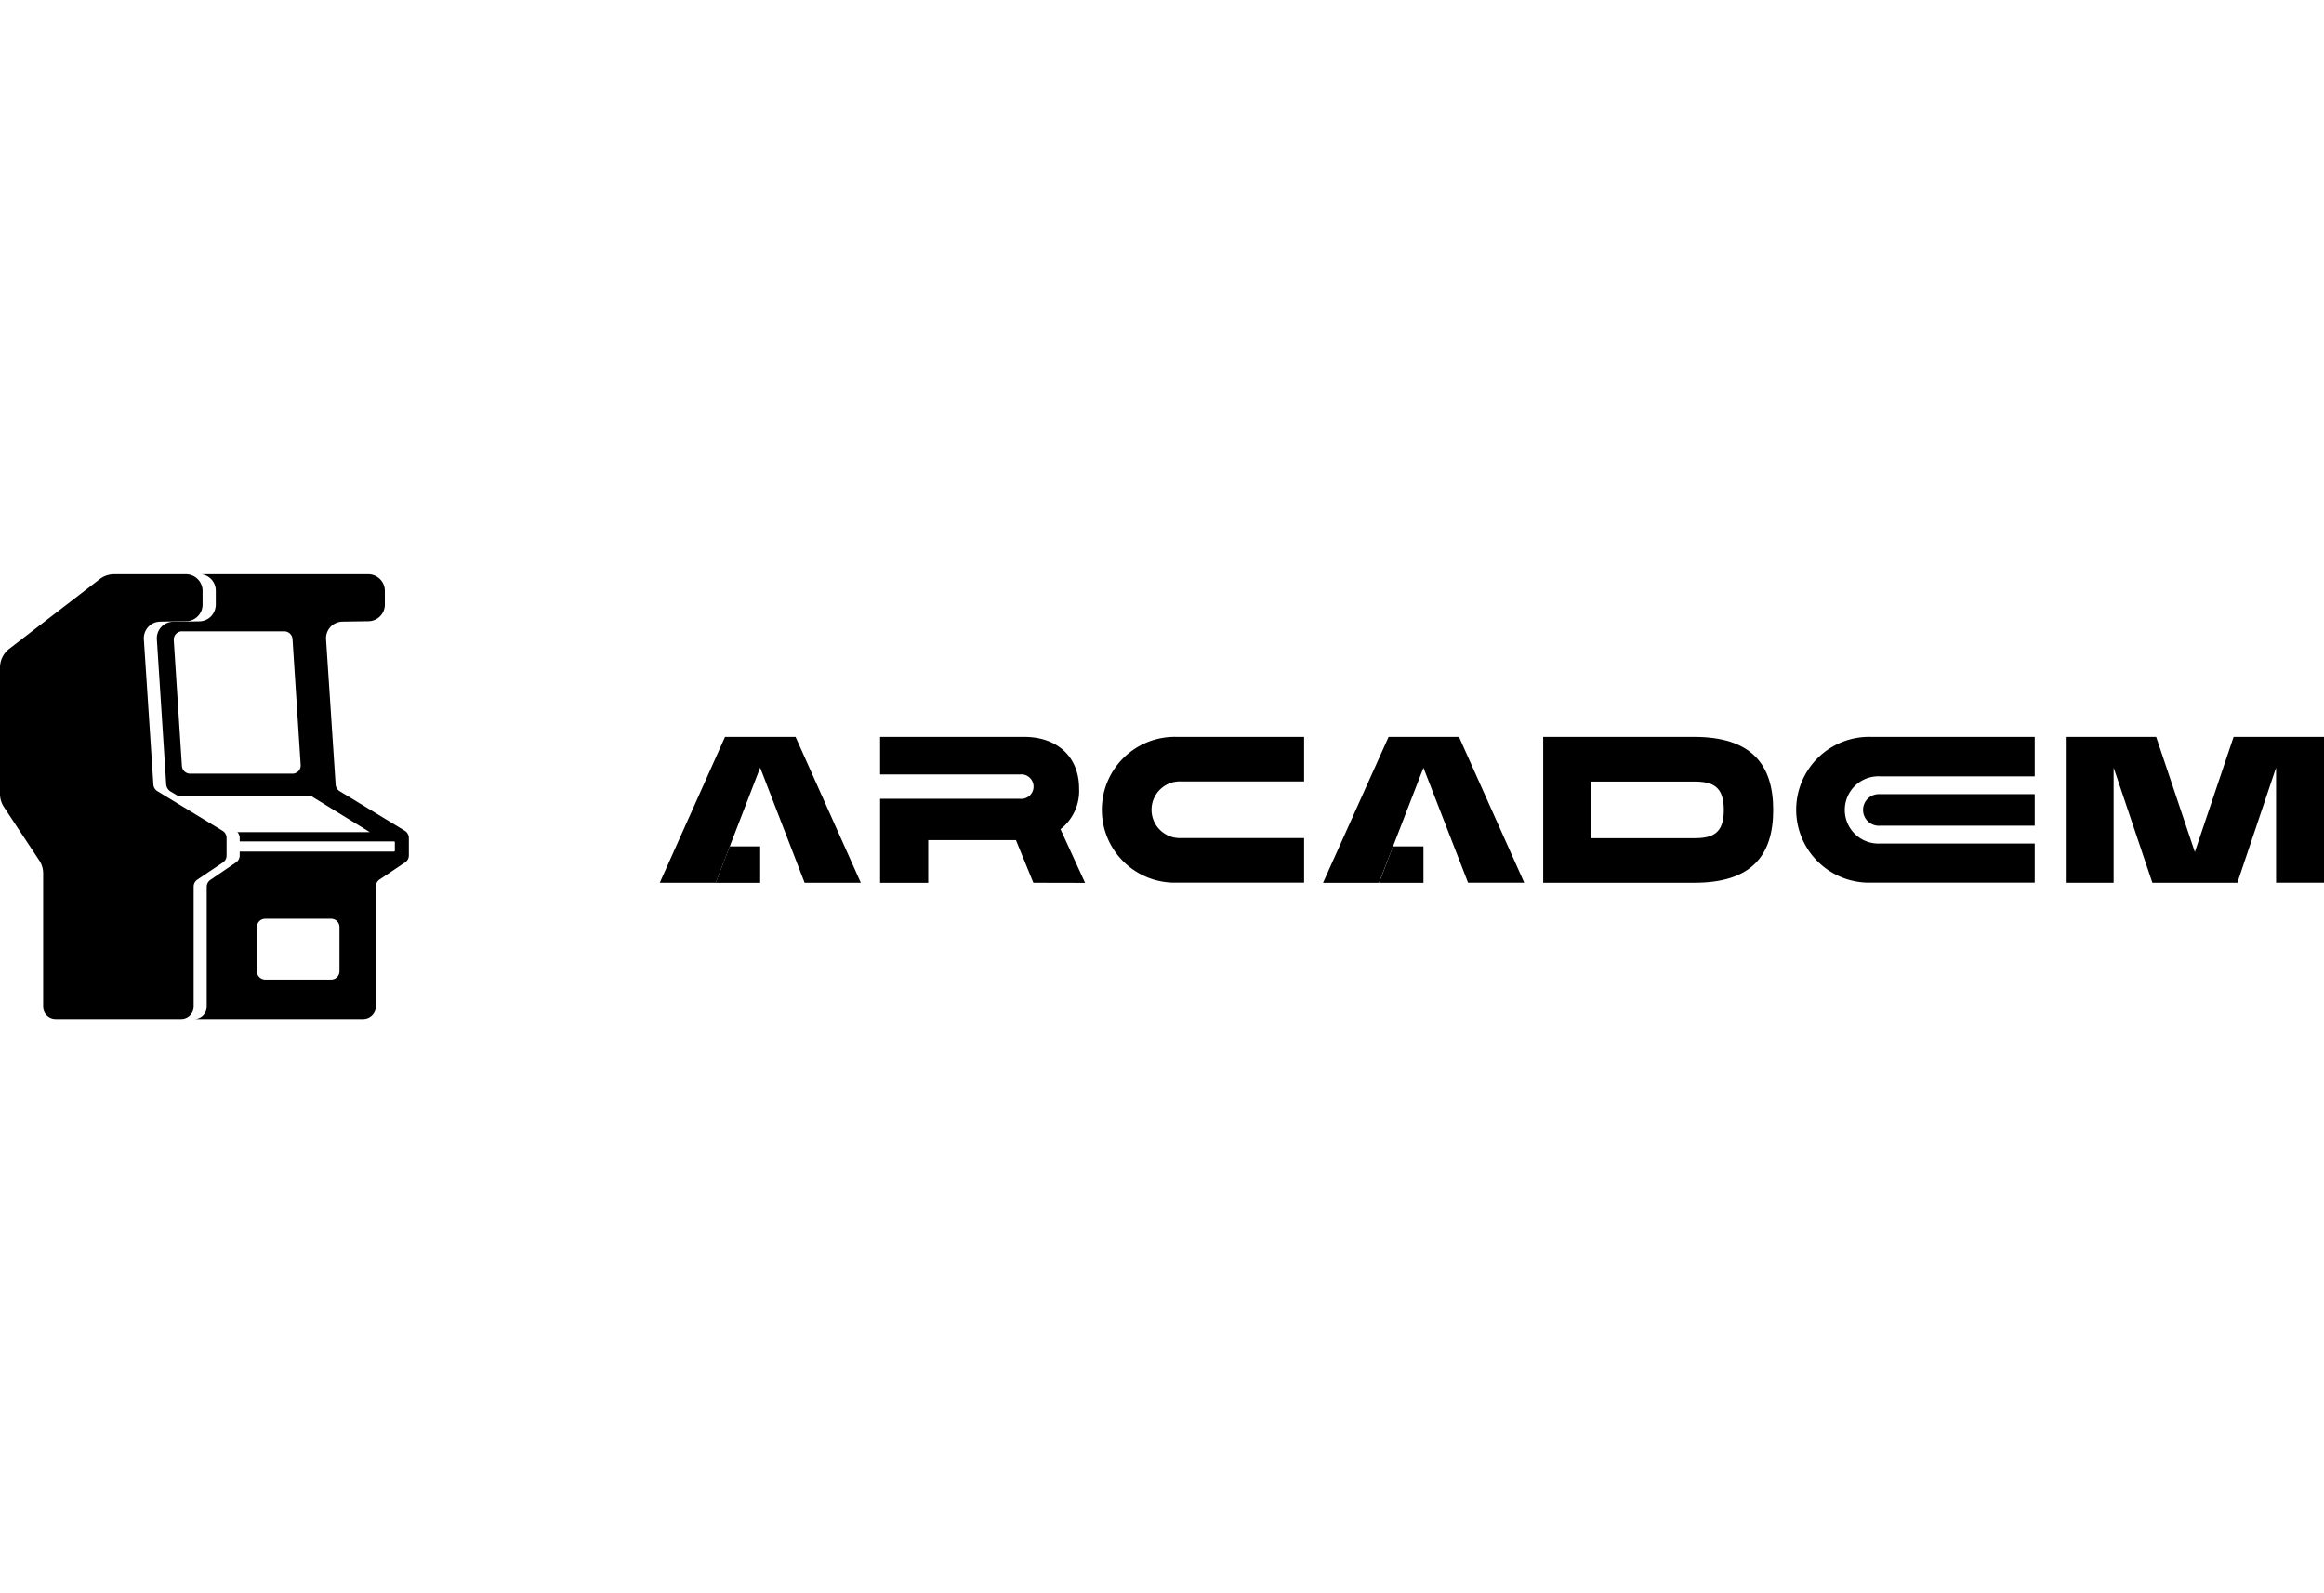
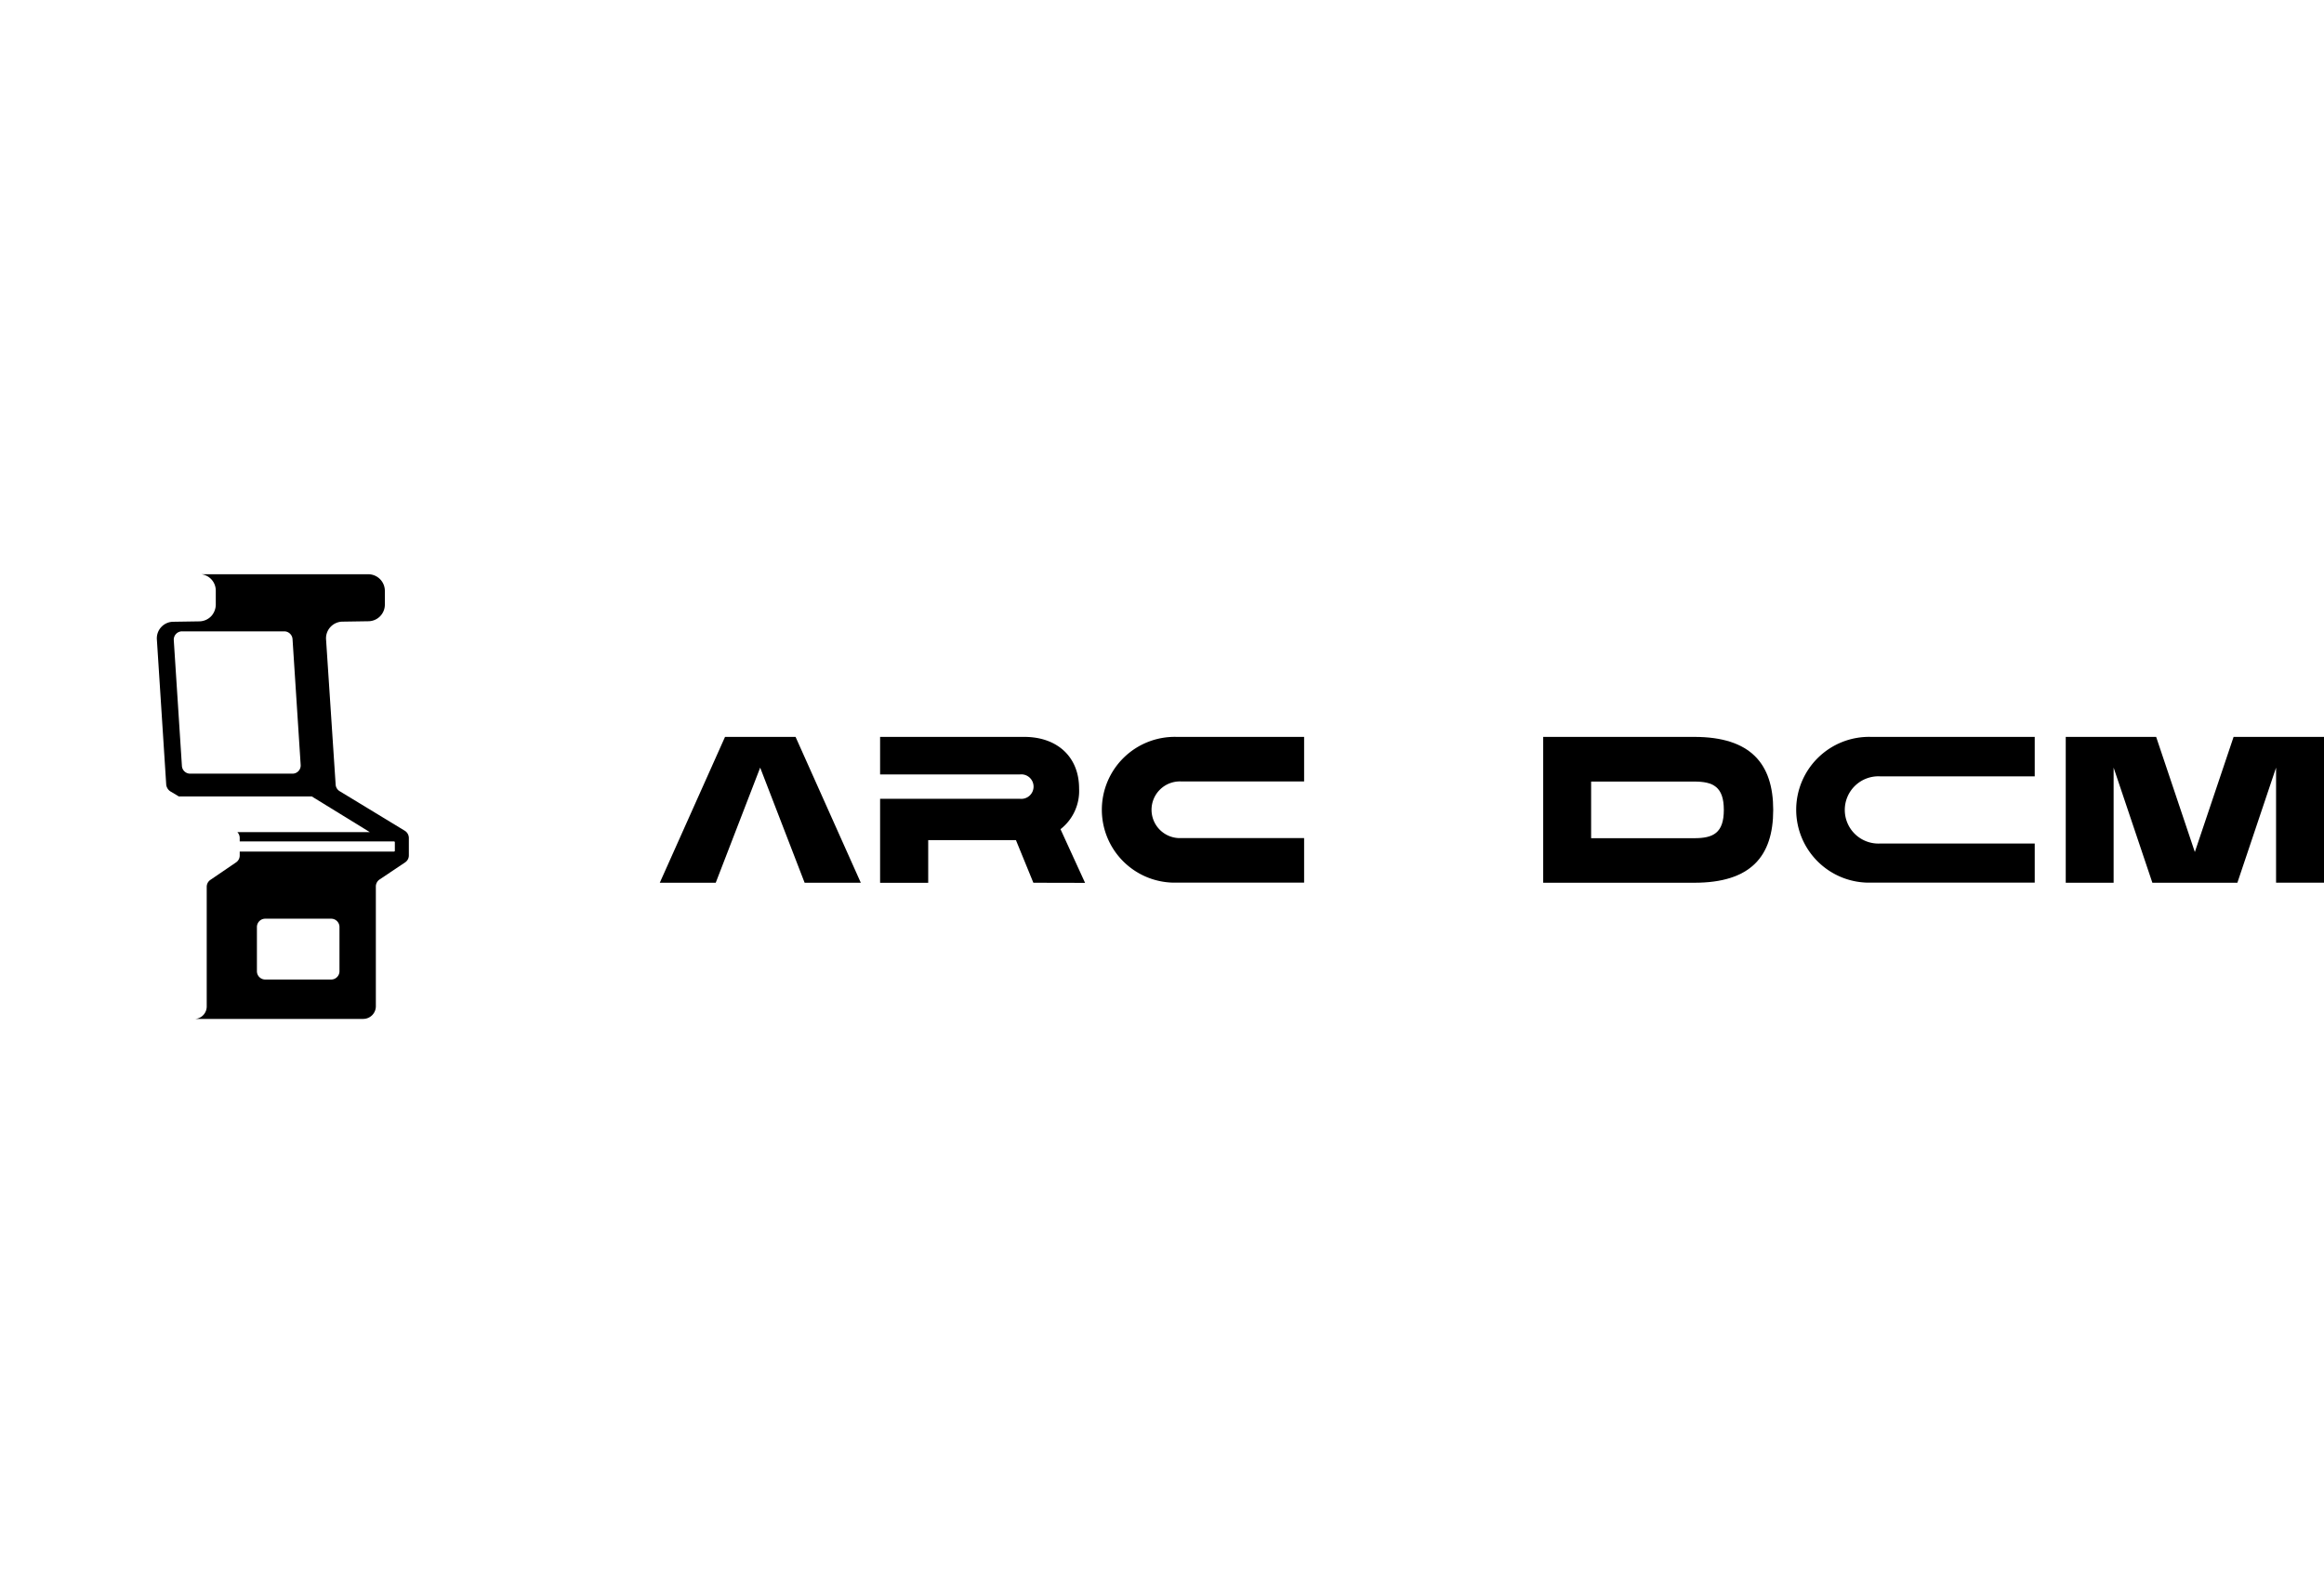
<svg xmlns="http://www.w3.org/2000/svg" viewBox="0 0 400 76.57" width="140" height="96">
  <g id="Слой_2" data-name="Слой 2">
    <g id="Слой_1-2" data-name="Слой 1">
      <path d="M177.86,53.11l-3-7.34h-15.1v7.35h-8.28V38.66h24.1a2.11,2.11,0,1,0,0-4.2h-24.1V28h24.82c5.59,0,9.43,3.37,9.43,8.89a8.34,8.34,0,0,1-3.2,7l4.23,9.24Z" />
      <path d="M202.55,28h21.91v7.67H203.3a4.88,4.88,0,1,0,0,9.75h21.16v7.67H202.55a12.55,12.55,0,1,1,0-25.09Z" />
      <path d="M305.2,40.57c0,8-3.87,12.54-13.59,12.54h-26V28h26C301.33,28,305.2,32.64,305.2,40.57Zm-8.5,0c0-4-1.86-4.88-5.09-4.88H273.86v9.75h17.75C294.84,45.44,296.7,44.58,296.7,40.57Z" />
      <path d="M370.46,53.11l-6.67-19.82V53.11h-8.24V28h15.56l6.66,19.82L384.44,28H400v25.1h-8.25V33.29l-6.66,19.82Z" />
      <path d="M350.21,34.79V28H322.06a12.55,12.55,0,1,0,0,25.09h28.15V46.36H323.55a5.79,5.79,0,1,1,0-11.57Z" />
-       <path d="M350.21,43.3V37.86H323.55a2.72,2.72,0,1,0,0,5.43h26.66Z" />
      <path d="M136.93,28l11.23,25.11h-9.67l-7.65-19.82-7.65,19.82h-9.63L124.79,28Z" />
-       <path d="M123.18,53.12h7.66V46.85H125.6Z" />
-       <path d="M251.12,28l11.23,25.1h-9.67L245,33.31l-7.66,19.81h-9.62L239,28Z" />
-       <path d="M237.37,53.12H245V46.85h-5.24Z" />
      <path d="M64.69,74.4V53.74a1.45,1.45,0,0,1,.64-1.19l4.4-2.95a1.43,1.43,0,0,0,.64-1.19v-3a1.48,1.48,0,0,0-.68-1.24L58.45,37.34a1.43,1.43,0,0,1-.68-1.13l-1.65-25a2.87,2.87,0,0,1,2.81-3.05l4.49-.07a2.86,2.86,0,0,0,2.82-2.86V2.87A2.86,2.86,0,0,0,63.36,0H50.75L34.67,0a2.84,2.84,0,0,1,2.47,2.84V5.24a3,3,0,0,1-.69,1.87,2.87,2.87,0,0,1-2.13,1l-4.48.07A2.85,2.85,0,0,0,27,11.22l1.61,25a1.61,1.61,0,0,0,.68,1.14l1.49.89H53.66l10,6.15H40.86a1.47,1.47,0,0,1,.4,1V46H67.81a.14.14,0,0,1,.15.14V47.6a.14.14,0,0,1-.15.14H41.26v.68a1.43,1.43,0,0,1-.64,1.19l-4.4,3a1.44,1.44,0,0,0-.64,1.2V74.41a2.15,2.15,0,0,1-1.94,2.14h7.08l.2,0H62.54A2.18,2.18,0,0,0,64.69,74.4ZM31.31,33l-1.4-21.65a1.43,1.43,0,0,1,1.43-1.52H48.92a1.44,1.44,0,0,1,1.43,1.33l1.4,21.65a1.41,1.41,0,0,1-1.41,1.52H32.74A1.42,1.42,0,0,1,31.31,33ZM44.22,60.74a1.43,1.43,0,0,1,1.43-1.44H57a1.43,1.43,0,0,1,1.43,1.44v7.6A1.43,1.43,0,0,1,57,69.77H45.65a1.43,1.43,0,0,1-1.43-1.43v-7.6Z" />
-       <path d="M33.33,74.4V53.74A1.46,1.46,0,0,1,34,52.55l4.4-2.95A1.43,1.43,0,0,0,39,48.41v-3a1.46,1.46,0,0,0-.68-1.24L27.08,37.34a1.45,1.45,0,0,1-.68-1.13l-1.64-25a2.86,2.86,0,0,1,2.81-3.05l4.48-.07a2.86,2.86,0,0,0,2.82-2.86V2.87A2.87,2.87,0,0,0,32,0H19.64a4.07,4.07,0,0,0-2.47.84l-15.58,12A4.07,4.07,0,0,0,0,16.05V37.84a4.09,4.09,0,0,0,.68,2.24l6.07,9.18a4,4,0,0,1,.68,2.24V74.41a2.14,2.14,0,0,0,2.15,2.14H31.21A2.15,2.15,0,0,0,33.33,74.4Z" />
    </g>
  </g>
</svg>